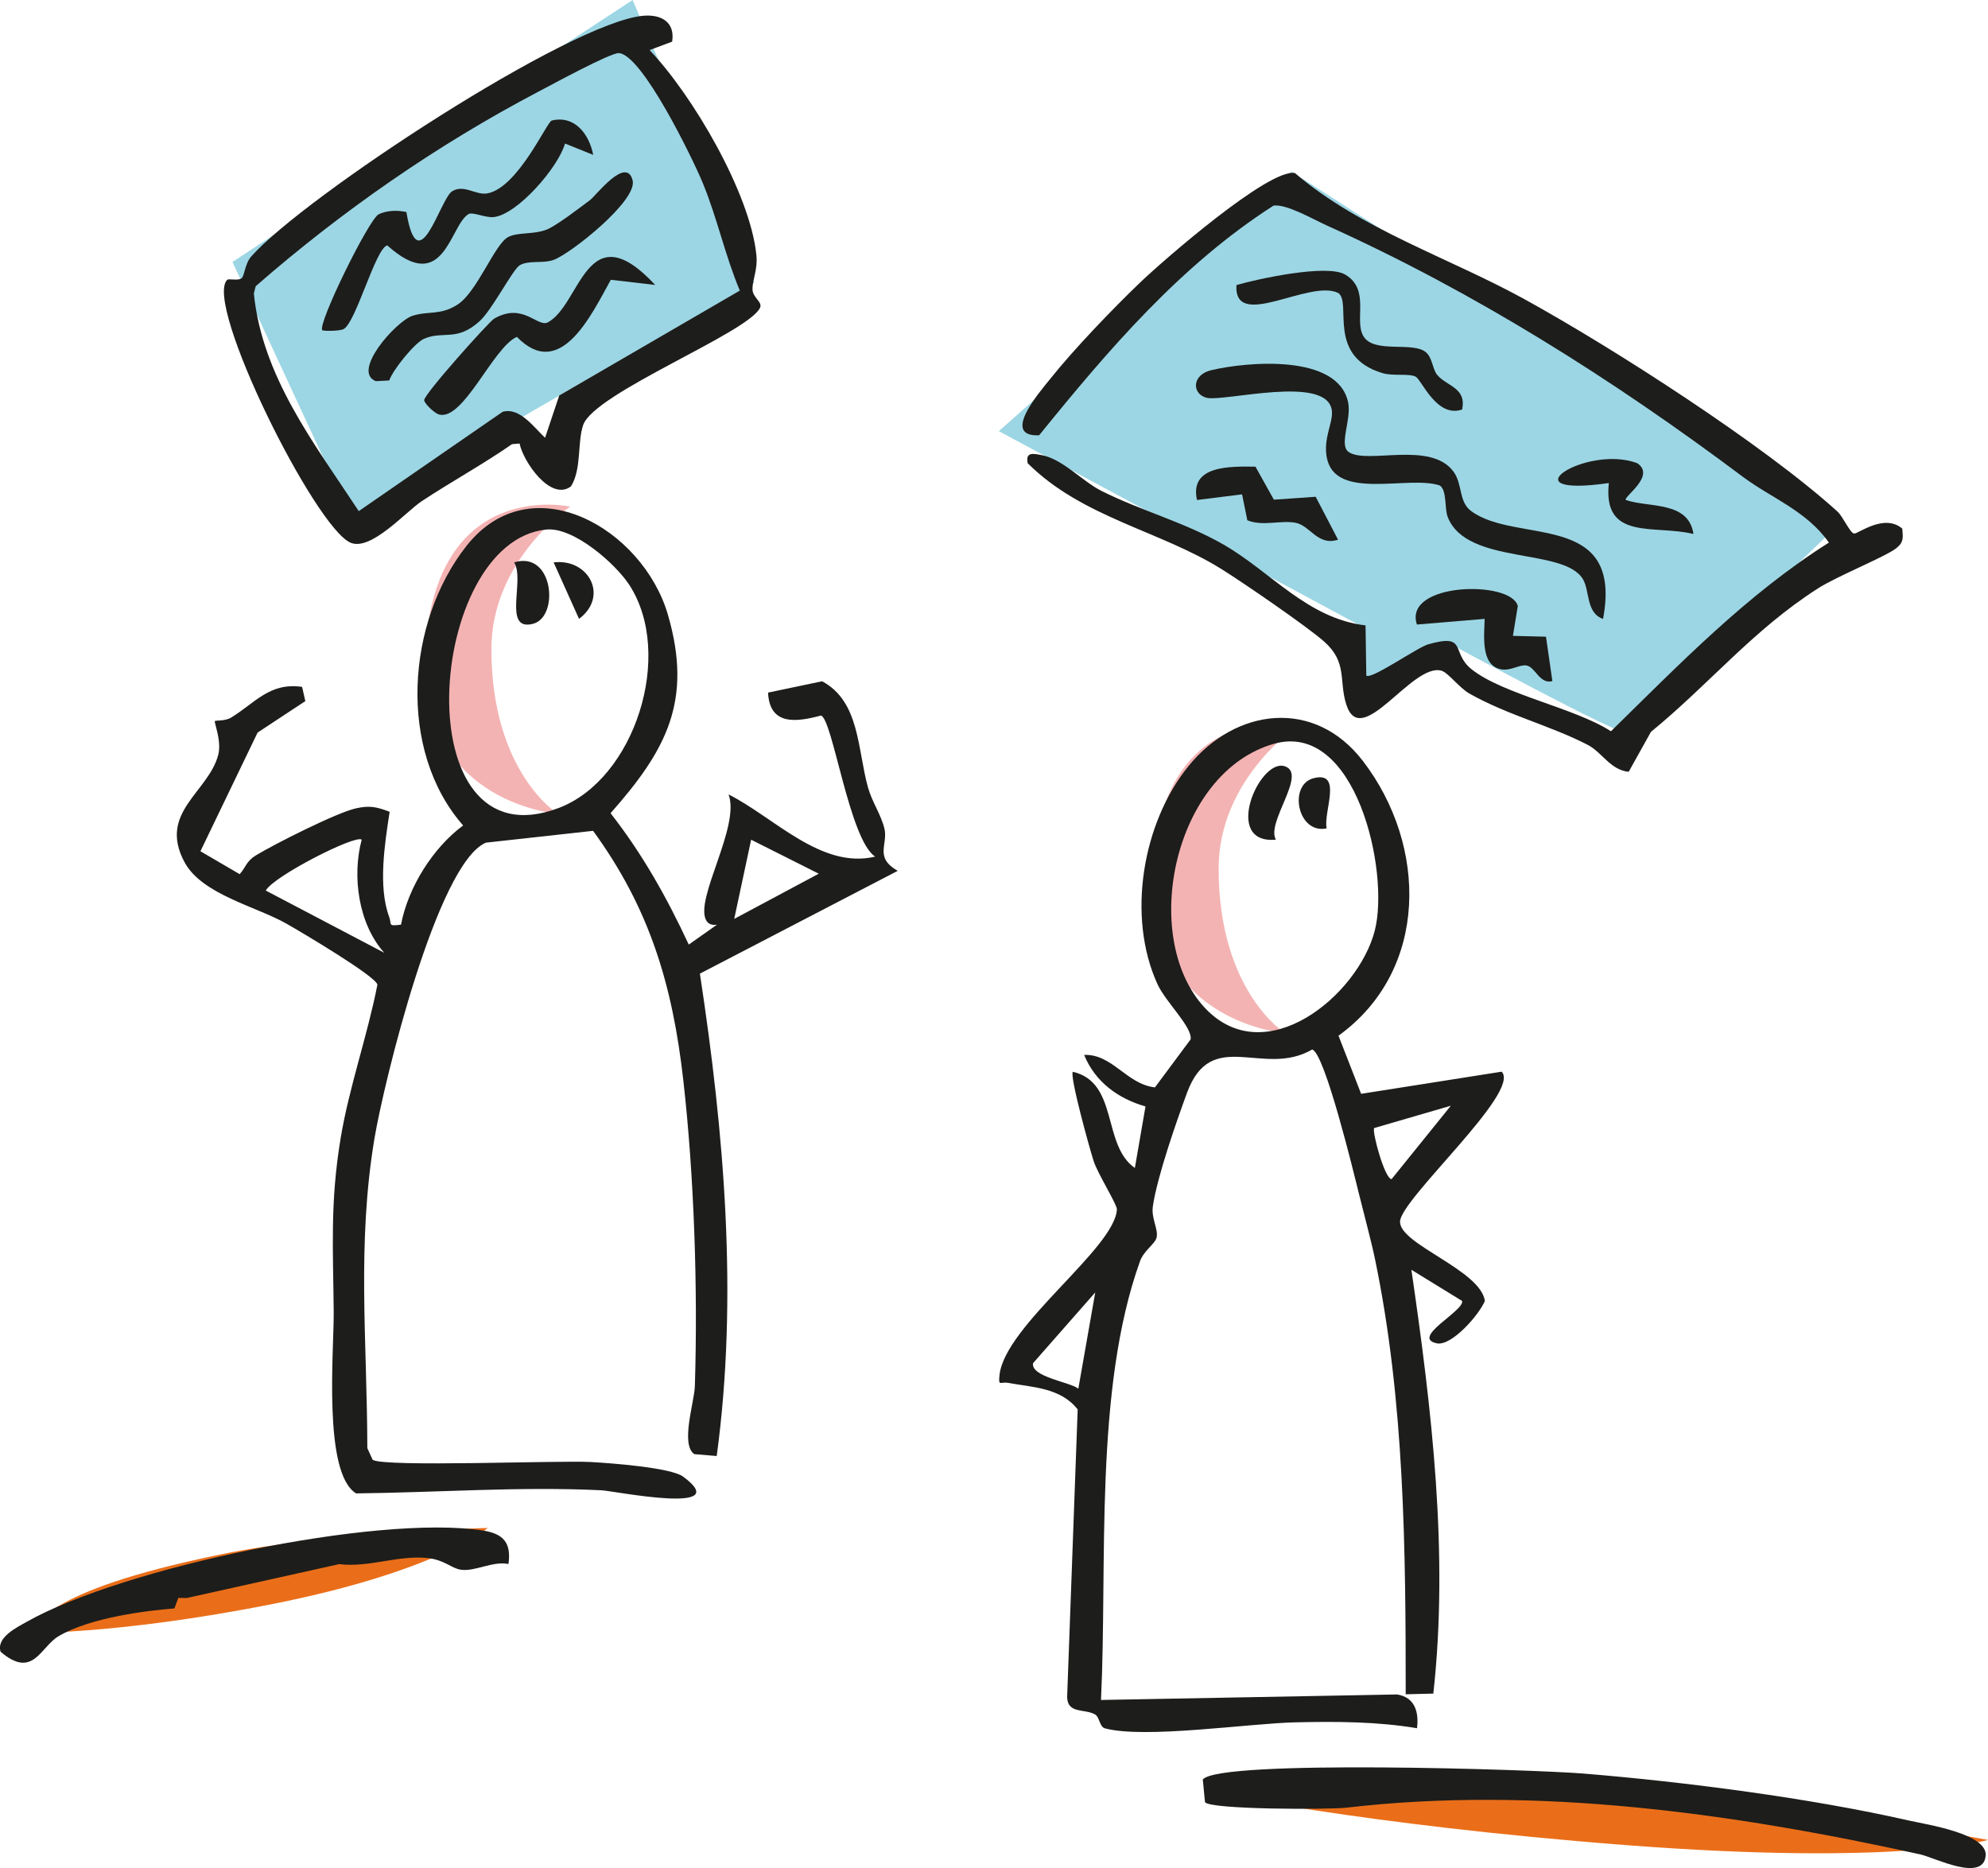
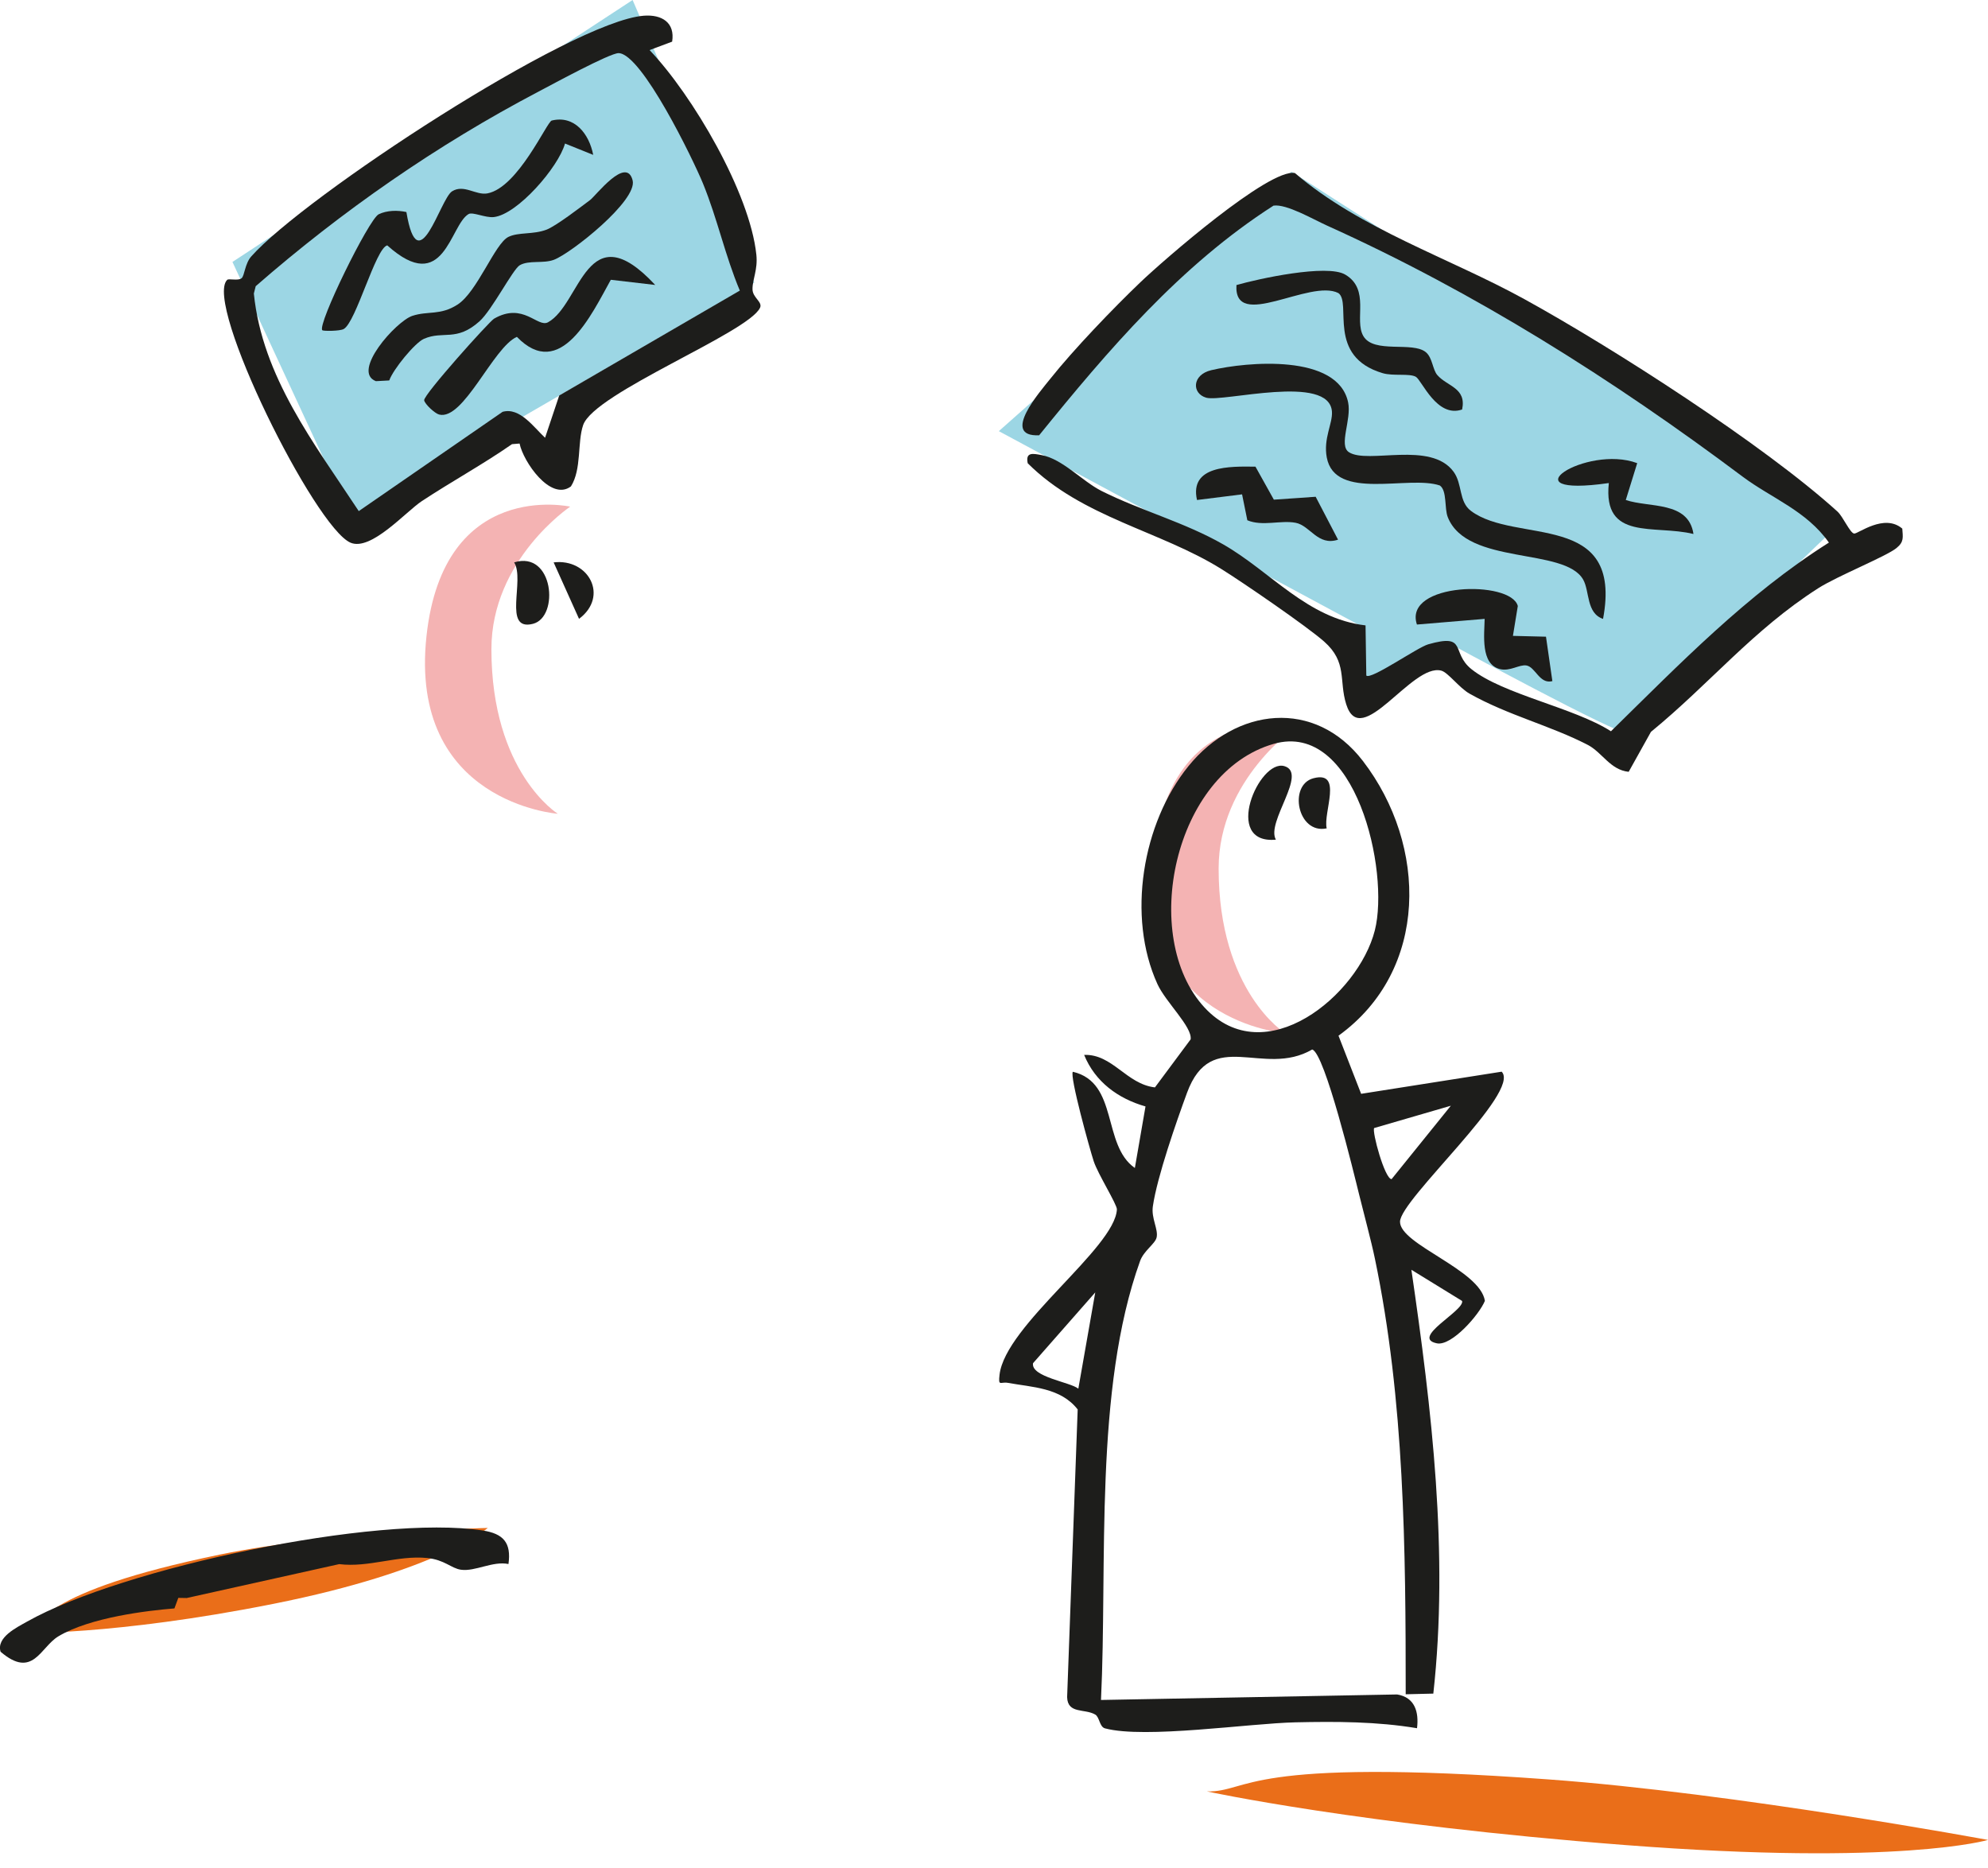
<svg xmlns="http://www.w3.org/2000/svg" width="149" height="140" viewBox="0 0 149 140" fill="none">
  <g clip-path="url(#clip0_39_8748)">
    <path d="M42.731 37.971C42.731 37.971 33.242 35.843 31.965 47.675C30.616 60.161 41.808 60.99 41.808 60.99C41.808 60.99 36.831 57.898 36.831 48.653C36.831 41.939 42.731 37.975 42.731 37.975" fill="#F4B3B3" />
    <path d="M97.236 54.407C97.236 54.407 87.747 52.279 86.469 64.111C85.121 76.597 96.313 77.426 96.313 77.426C96.313 77.426 91.336 74.334 91.336 65.089C91.336 58.375 97.236 54.411 97.236 54.411" fill="#F4B3B3" />
    <path d="M56.539 21.183L26.271 38.711L17.422 19.631L47.413 0L56.539 21.183Z" fill="#9CD6E4" />
    <path d="M96.795 12.867L74.862 32.313L101.953 46.892V51.055L108.388 48.095C108.388 48.095 121.618 55.283 121.835 54.859C122.051 54.436 137.897 39.227 137.897 39.227L96.795 12.863V12.867Z" fill="#9CD6E4" />
    <path d="M1.441 122.39C3.347 121.82 2.673 119.354 16.492 116.508C24.911 114.775 36.558 114.515 36.558 114.515C36.558 114.515 32.866 117.742 20.467 120.208C8.487 122.592 1.441 122.39 1.441 122.39Z" fill="#EA6E19" />
    <path d="M90.477 134.26C93.682 134.321 93.065 131.681 116.045 133.36C130.045 134.381 149 137.897 149 137.897C149 137.897 142.384 139.868 121.778 138.278C101.871 136.74 90.477 134.264 90.477 134.264" fill="#EA6E19" />
-     <path d="M53.752 69.299C53.419 69.356 53.099 69.292 52.925 68.972C52.052 67.36 55.506 61.933 54.604 59.538C58.03 61.264 61.554 65.171 65.597 64.2C63.666 62.976 62.406 53.877 61.533 53.628C59.691 54.119 57.685 54.404 57.565 51.909L61.615 51.059C64.447 52.571 64.256 56.144 65.058 59.026C65.349 60.072 66.031 61.058 66.282 62.079C66.584 63.307 65.498 64.243 67.284 65.267L52.457 72.971C54.27 84.87 55.339 97.175 53.717 109.124L52.034 108.982C50.983 108.245 52.045 105.085 52.08 103.883C52.308 96.609 52.031 88.19 51.214 80.963C50.408 73.847 48.701 68.093 44.452 62.268L36.423 63.154C32.756 64.687 28.749 81.241 28.067 85.315C26.739 93.268 27.517 100.534 27.531 108.53L27.929 109.405C28.745 109.975 41.872 109.444 44.257 109.572C45.769 109.654 50.281 109.989 51.2 110.668C55.154 113.59 45.993 111.736 45.102 111.693C39 111.394 32.785 111.86 26.69 111.925C24.187 110.394 25.036 101.21 25.011 98.332C24.972 93.642 24.727 90.162 25.529 85.315C26.172 81.444 27.535 77.647 28.287 73.797C28.166 73.163 22.519 69.819 21.468 69.224C19.182 67.925 15.114 67.036 13.819 64.598C11.842 60.88 15.618 59.385 16.357 56.574C16.634 55.51 16.016 54.123 16.108 54.034C16.151 53.991 16.9 54.041 17.322 53.781C19.125 52.678 20.212 51.127 22.643 51.479L22.884 52.546L19.306 54.905L15.022 63.798L17.965 65.516C18.433 64.986 18.465 64.541 19.172 64.111C20.584 63.253 25.249 60.898 26.683 60.581C27.723 60.35 28.244 60.478 29.203 60.841C28.841 63.211 28.323 66.442 29.167 68.712C29.384 69.295 29.029 69.434 30.055 69.299C30.591 66.488 32.462 63.524 34.712 61.866C29.767 56.229 30.467 46.614 34.96 40.917C39.824 34.751 48.183 39.633 50.057 46.063C51.938 52.518 49.947 56.215 45.762 60.947C48.176 64.04 49.968 67.249 51.623 70.793L53.738 69.302L53.752 69.299ZM40.959 39.686C31.922 40.558 30.243 64.961 41.875 60.556C47.583 58.396 50.543 49.073 47.182 43.86C46.149 42.259 43 39.491 40.959 39.686ZM27.109 62.933C26.683 62.52 20.496 65.669 19.921 66.744L28.802 71.409C26.853 69.246 26.377 65.645 27.109 62.933ZM61.366 65.481L56.297 62.933L55.03 68.868L61.366 65.481Z" fill="#1D1D1B" />
    <path d="M102.017 81.978L112.549 80.319C114.036 81.824 104.942 89.891 104.931 91.564C104.92 93.275 110.934 95.161 111.292 97.495C110.873 98.527 108.797 100.908 107.689 100.677C105.691 100.26 109.769 98.243 109.585 97.503L105.783 95.165C107.306 105.601 108.594 116.419 107.427 126.93L105.357 126.98C105.357 116.095 105.272 104.982 103.043 94.307C102.766 92.976 102.223 90.98 101.871 89.546C101.488 87.995 99.287 78.896 98.347 78.657C94.676 80.796 90.796 76.921 88.965 81.906C88.177 84.052 86.729 88.187 86.406 90.411C86.274 91.318 86.832 92.133 86.686 92.752C86.572 93.225 85.728 93.738 85.451 94.503C81.976 104.15 83.012 117.219 82.519 127.407L104.715 126.994C106.046 127.211 106.355 128.311 106.205 129.524C103.202 129.022 100.146 129.015 97.094 129.083C93.64 129.158 85.806 130.332 82.82 129.535C82.401 129.425 82.416 128.692 82.086 128.499C81.29 128.037 80.02 128.471 79.981 127.197L80.772 105.633C79.487 103.989 77.365 103.975 75.544 103.641C74.986 103.538 74.809 103.95 74.915 103.032C75.345 99.314 83.562 93.549 83.711 90.642C83.729 90.275 82.281 87.98 81.972 87.027C81.684 86.148 80.151 80.636 80.41 80.326C83.86 81.131 82.583 85.817 85.057 87.536L85.855 82.924C83.804 82.34 82.079 81.084 81.255 79.06C83.388 78.988 84.421 81.248 86.562 81.497L89.238 77.896C89.373 76.964 87.368 75.11 86.75 73.754C84.443 68.701 85.614 61.681 89.075 57.418C92.639 53.027 98.538 52.322 102.152 57.037C107.008 63.367 107.114 72.719 100.32 77.622L102.02 81.988L102.017 81.978ZM90.278 75.508C94.8 80.397 101.807 74.597 103.043 69.73C104.168 65.296 101.612 53.995 95.468 55.749C87.957 57.898 85.397 70.228 90.278 75.508ZM108.74 82.871L102.993 84.543C102.816 84.803 103.788 88.372 104.299 88.372L108.74 82.871ZM80.822 104.071L82.089 96.862L77.425 102.168C77.254 103.199 80.208 103.58 80.818 104.075" fill="#1D1D1B" />
    <path d="M142.575 39.608C142.621 40.273 142.717 40.608 142.142 41.074C141.358 41.711 137.712 43.166 136.267 44.092C131.397 47.202 128.142 51.247 123.737 54.852L122.069 57.845C120.688 57.706 120.081 56.386 119.002 55.827C116.176 54.368 113.035 53.614 110.142 51.987C109.365 51.55 108.534 50.397 108.023 50.262C105.815 49.678 102.006 56.304 100.899 52.785C100.334 50.991 101.005 49.636 99.237 48.077C97.931 46.928 93.175 43.664 91.542 42.647C86.942 39.775 81.109 38.79 77.027 34.719C76.846 33.847 77.446 33.996 78.06 34.107C79.626 34.388 81.117 36.071 82.568 36.8C85.532 38.284 88.802 39.149 91.687 40.804C95.248 42.846 97.995 46.362 102.347 46.871L102.404 50.628C102.723 50.988 106.223 48.525 107.043 48.29C110.025 47.44 108.711 48.895 110.284 50.151C112.644 52.041 117.987 53.037 120.741 54.806C125.902 49.749 130.922 44.554 137.077 40.665C135.387 38.27 132.771 37.341 130.599 35.715C120.904 28.449 110.54 21.902 99.45 16.902C98.403 16.429 96.426 15.272 95.45 15.411C88.475 19.877 83.04 26.257 77.883 32.623C74.954 32.755 77.989 29.31 78.728 28.378C80.463 26.197 83.438 23.097 85.475 21.151C87.172 19.528 95.127 12.589 97.054 12.97C101.967 17.18 108.612 19.315 114.249 22.418C120.901 26.079 132.189 33.331 137.712 38.334C138.142 38.725 138.663 39.964 138.972 39.989C139.263 40.014 141.219 38.462 142.572 39.615" fill="#1D1D1B" />
    <path d="M50.377 3.121L48.687 3.754C51.907 7.127 56.202 14.45 56.688 19.083C56.809 20.222 56.393 20.919 56.4 21.674C56.404 22.318 57.171 22.62 56.965 23.065C56.092 24.937 44.534 29.445 43.707 31.858C43.263 33.15 43.604 35.167 42.791 36.455C41.261 37.598 39.209 34.58 38.943 33.242L38.375 33.288C36.189 34.808 33.842 36.089 31.624 37.551C30.413 38.348 27.815 41.32 26.278 40.675C23.616 39.555 15.26 22.741 17.024 20.977C17.148 20.852 17.858 21.069 18.11 20.848C18.334 20.653 18.352 19.763 18.831 19.219C22.774 14.76 42.794 1.608 48.247 1.178C49.613 1.071 50.604 1.697 50.377 3.121ZM55.449 21.777C54.342 19.144 53.774 16.404 52.684 13.742C51.963 11.981 48.105 4.017 46.365 3.982C45.719 3.968 41.35 6.348 40.359 6.868C32.767 10.849 25.604 15.828 19.165 21.45L19.026 21.998C19.654 28.235 23.559 33.246 26.889 38.306L37.669 30.865C38.965 30.502 40.008 32.029 40.853 32.808L41.914 29.641L55.446 21.781L55.449 21.777Z" fill="#1D1D1B" />
-     <path d="M90.154 133.364C91.393 131.844 115.08 132.627 118.675 132.922C126.257 133.542 135.692 134.762 143.079 136.445C144.329 136.73 148.975 137.417 148.826 139.078C148.645 141.1 144.978 139.214 143.931 138.982C129.892 135.883 115.136 133.826 100.927 135.477C99.571 135.634 90.694 135.623 90.314 135.068L90.15 133.367L90.154 133.364Z" fill="#1D1D1B" />
    <path d="M38.113 117.219C36.934 116.974 35.617 117.796 34.549 117.646C33.825 117.547 33.313 116.892 32.007 116.767C29.789 116.55 27.645 117.5 25.423 117.226L13.993 119.767L13.364 119.756L13.073 120.546C11.068 120.707 6.769 121.208 4.38 122.635C3.024 123.443 2.471 125.873 0.043 123.792C-0.288 122.713 1.26 121.97 2.02 121.539C9.144 117.518 28.22 113.48 36.175 114.704C37.726 114.942 38.333 115.618 38.109 117.219" fill="#1D1D1B" />
    <path d="M120.155 46.387C118.878 45.96 119.154 44.309 118.657 43.437C117.27 40.999 109.957 42.398 108.513 38.765C108.243 38.089 108.47 36.79 107.92 36.388C105.588 35.584 100.057 37.58 99.44 34.281C99.177 32.865 99.883 31.748 99.83 30.865C99.656 27.965 91.648 30.168 90.402 29.805C89.309 29.485 89.341 28.086 90.782 27.744C93.437 27.115 100.274 26.488 101.041 30.154C101.314 31.452 100.309 33.377 101.101 33.89C102.524 34.811 107.235 33.014 108.946 35.356C109.624 36.285 109.318 37.594 110.248 38.291C113.621 40.822 121.682 38.217 120.148 46.383" fill="#1D1D1B" />
    <path d="M109.585 30.691C107.686 31.349 106.564 28.495 106.117 28.239C105.641 27.969 104.427 28.2 103.635 27.969C99.394 26.713 101.335 22.706 100.313 21.966C98.183 20.87 92.461 24.852 92.671 21.364C94.325 20.888 99.454 19.774 100.821 20.578C102.72 21.695 101.474 23.962 102.18 25.183C102.965 26.538 105.89 25.556 106.88 26.407C107.366 26.823 107.37 27.695 107.725 28.108C108.467 28.969 109.929 29.058 109.585 30.691Z" fill="#1D1D1B" />
    <path d="M113.394 47.657L115.871 47.718L116.35 51.048C115.385 51.301 115.083 49.984 114.402 49.874C113.869 49.789 113.181 50.333 112.425 50.148C110.951 49.785 111.253 47.565 111.274 46.383L106.198 46.807C105.144 43.64 113.255 43.458 113.759 45.419L113.394 47.654V47.657Z" fill="#1D1D1B" />
    <path d="M100.281 40.448C98.765 40.942 98.201 39.391 97.108 39.181C95.979 38.968 94.626 39.469 93.487 38.992L93.093 37.05L89.714 37.473C89.135 34.872 92.184 34.95 94.097 34.975L95.475 37.448L98.609 37.231L100.281 40.437V40.448Z" fill="#1D1D1B" />
-     <path d="M121.852 37.473C123.616 38.071 126.556 37.533 126.925 40.021C124 39.298 120.113 40.576 120.582 36.203C112.726 37.327 118.881 33.281 122.708 34.712C124.131 35.662 121.668 37.227 121.852 37.473Z" fill="#1D1D1B" />
+     <path d="M121.852 37.473C123.616 38.071 126.556 37.533 126.925 40.021C124 39.298 120.113 40.576 120.582 36.203C112.726 37.327 118.881 33.281 122.708 34.712Z" fill="#1D1D1B" />
    <path d="M38.535 42.149C41.492 41.238 41.943 46.241 39.948 46.753C37.644 47.344 39.365 43.462 38.535 42.149Z" fill="#1D1D1B" />
    <path d="M41.495 42.149C44.115 41.836 45.659 44.689 43.398 46.38L41.495 42.149Z" fill="#1D1D1B" />
    <path d="M95.627 62.93C91.599 63.303 94.36 56.87 96.259 57.418C98.055 57.937 94.868 61.613 95.627 62.93Z" fill="#1D1D1B" />
    <path d="M99.436 62.083C97.243 62.545 96.54 58.82 98.45 58.325C100.686 57.745 99.152 60.898 99.436 62.083Z" fill="#1D1D1B" />
    <path d="M44.452 11.604L42.347 10.757C41.854 12.533 38.776 16.08 37.008 16.269C36.377 16.336 35.429 15.867 35.124 16.041C33.714 16.849 33.306 22.243 29.025 18.39C28.152 18.592 26.686 24.151 25.76 24.659C25.462 24.823 24.233 24.82 24.159 24.752C23.747 24.371 27.645 16.415 28.383 16.059C29 15.76 29.796 15.746 30.459 15.892C31.35 21.243 32.987 14.899 33.881 14.34C34.772 13.781 35.674 14.66 36.536 14.493C38.83 14.052 40.991 9.124 41.35 9.035C43.061 8.615 44.157 10.042 44.459 11.6" fill="#1D1D1B" />
    <path d="M29.174 28.513L28.174 28.567C26.31 27.858 29.686 24.076 30.9 23.674C32.085 23.282 32.987 23.663 34.289 22.83C35.777 21.877 37.094 18.24 38.109 17.753C38.869 17.386 39.955 17.593 40.956 17.215C41.655 16.952 43.501 15.536 44.232 14.988C44.651 14.675 46.948 11.65 47.416 13.522C47.792 15.023 42.819 18.98 41.513 19.471C40.704 19.774 39.653 19.479 38.957 19.877C38.439 20.176 36.881 23.233 35.947 24.072C34.201 25.645 33.228 24.756 31.769 25.396C31.098 25.691 29.469 27.673 29.174 28.513Z" fill="#1D1D1B" />
    <path d="M49.106 21.357L45.78 20.969C44.332 23.578 41.992 28.602 38.741 25.247C36.956 26.029 34.74 31.548 32.909 31.068C32.589 30.983 31.84 30.289 31.791 30C31.723 29.602 36.672 24.09 37.03 23.884C39.217 22.62 40.289 24.581 41.073 24.154C43.554 22.798 43.959 15.835 49.106 21.354" fill="#1D1D1B" />
  </g>
  <defs>
    <clipPath id="clip0_39_8748">
      <rect width="149" height="140" fill="white" />
    </clipPath>
  </defs>
</svg>